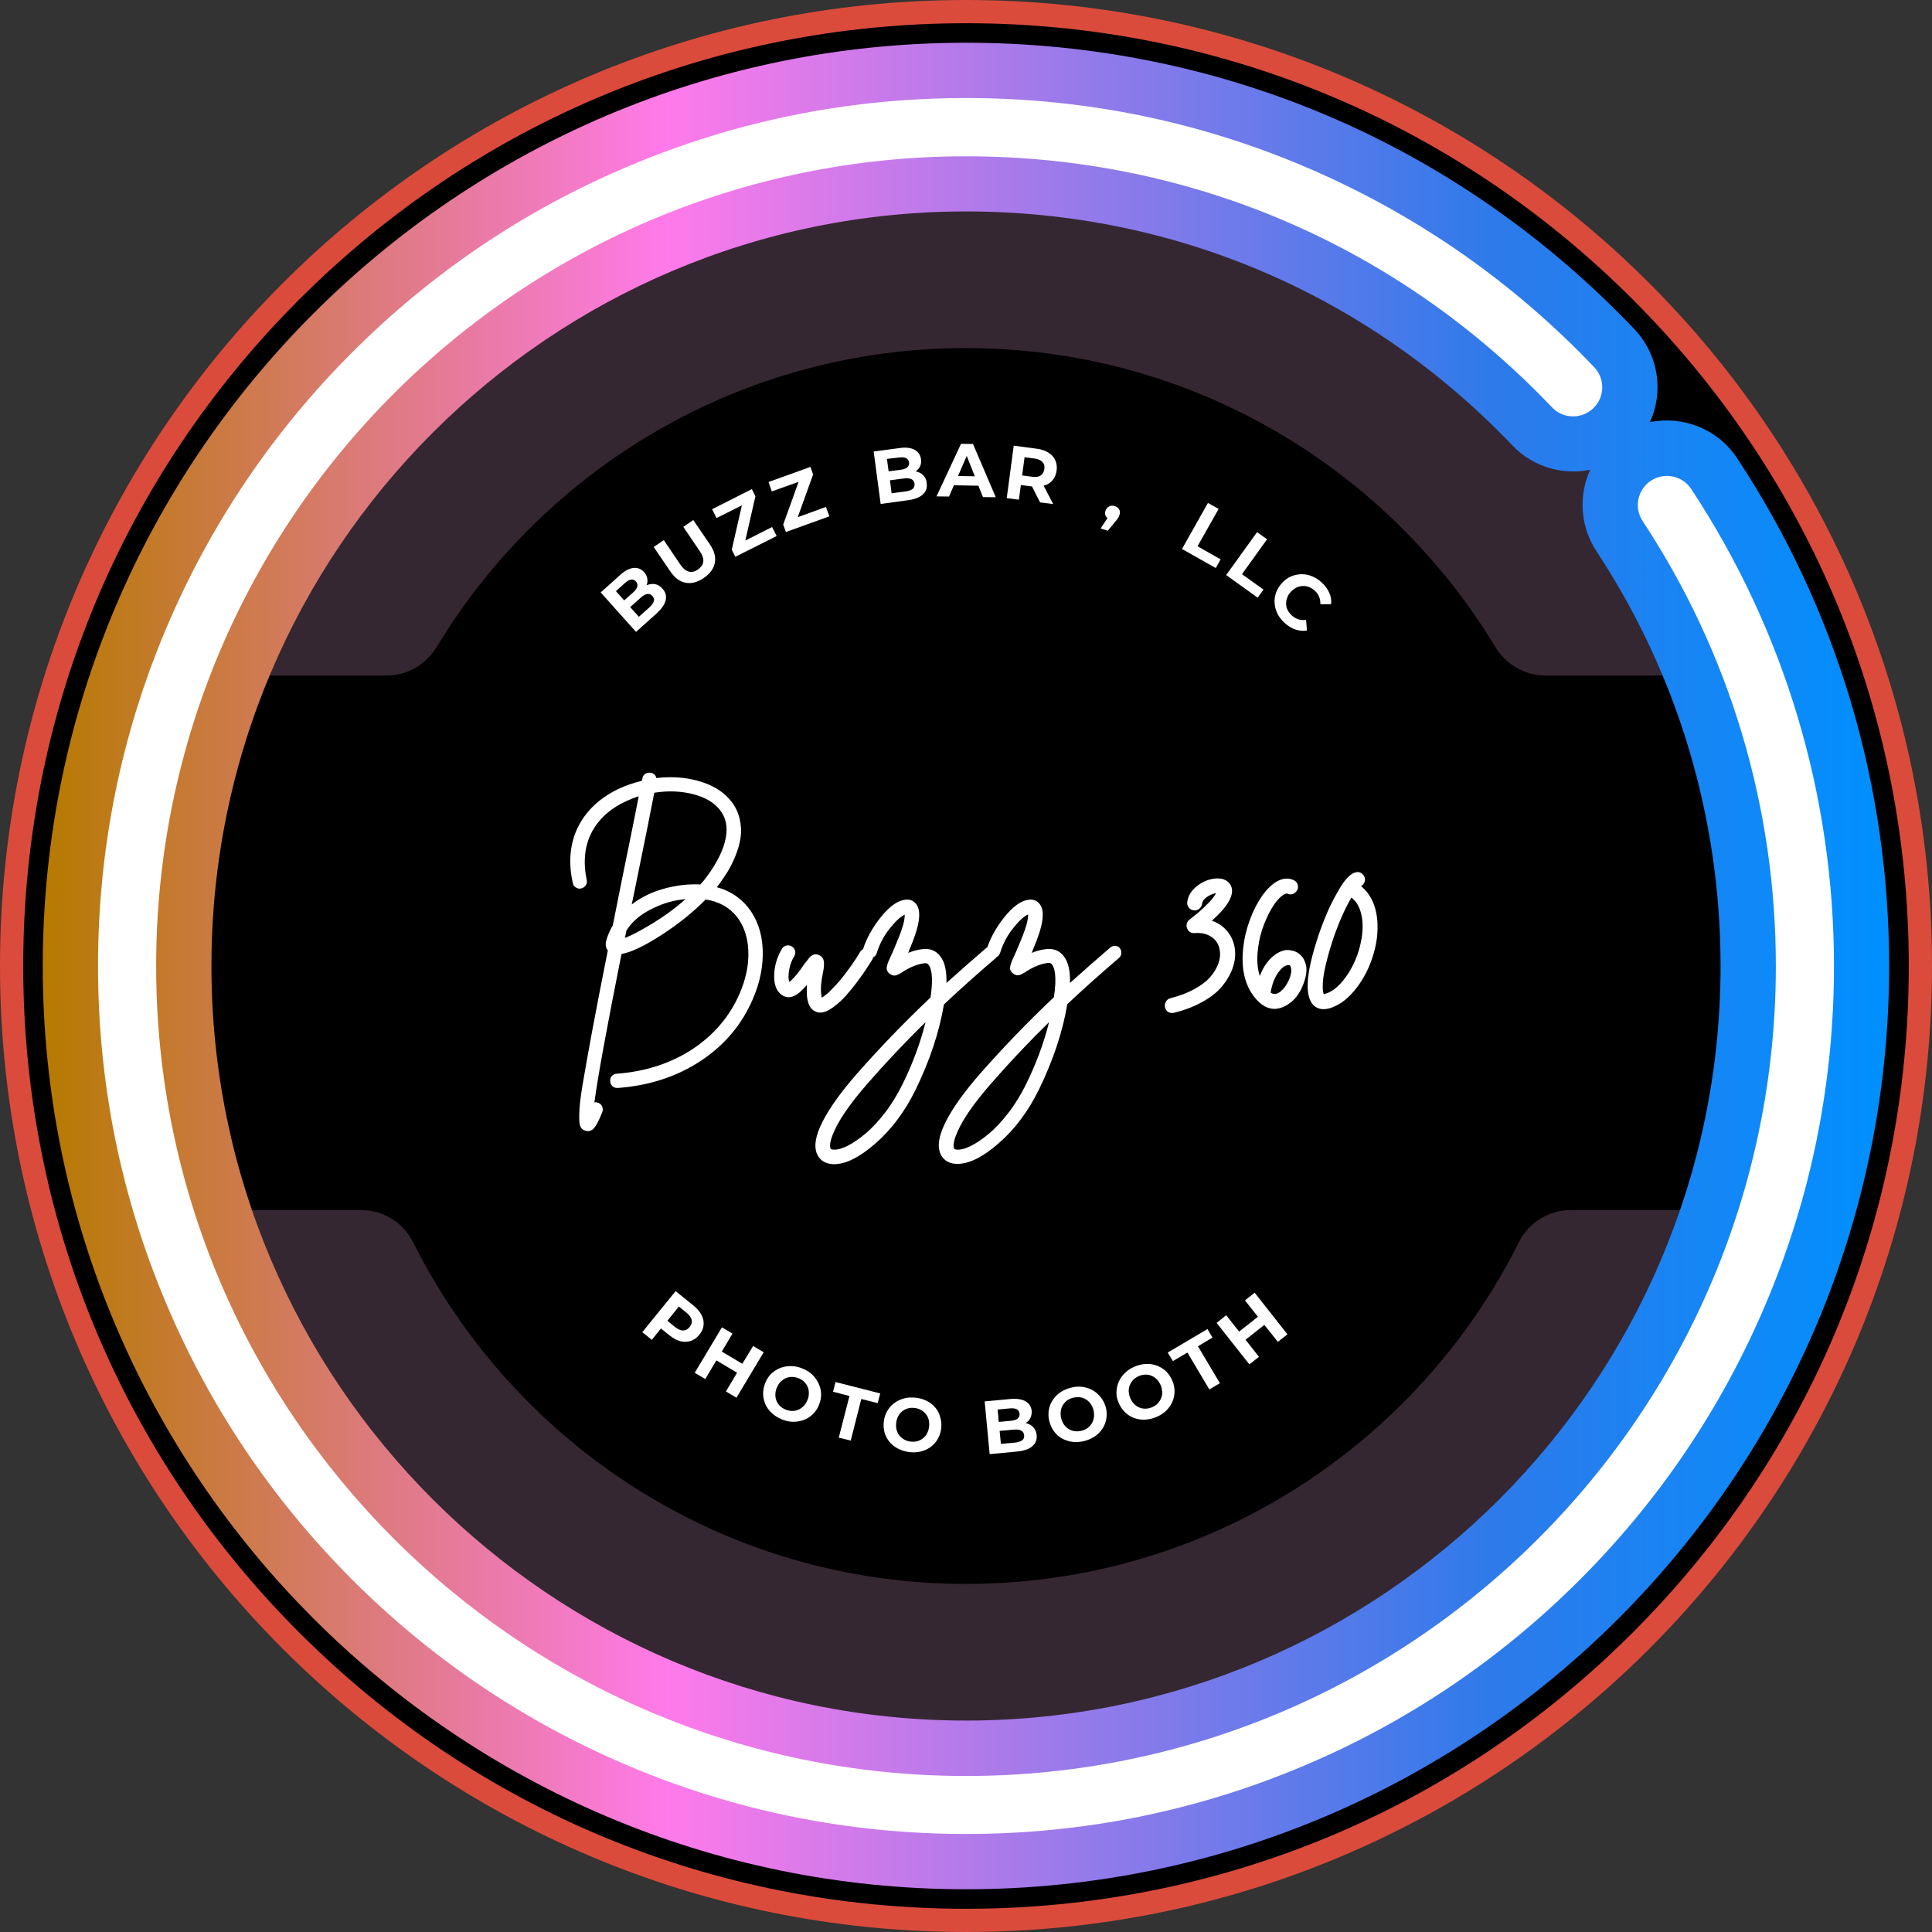
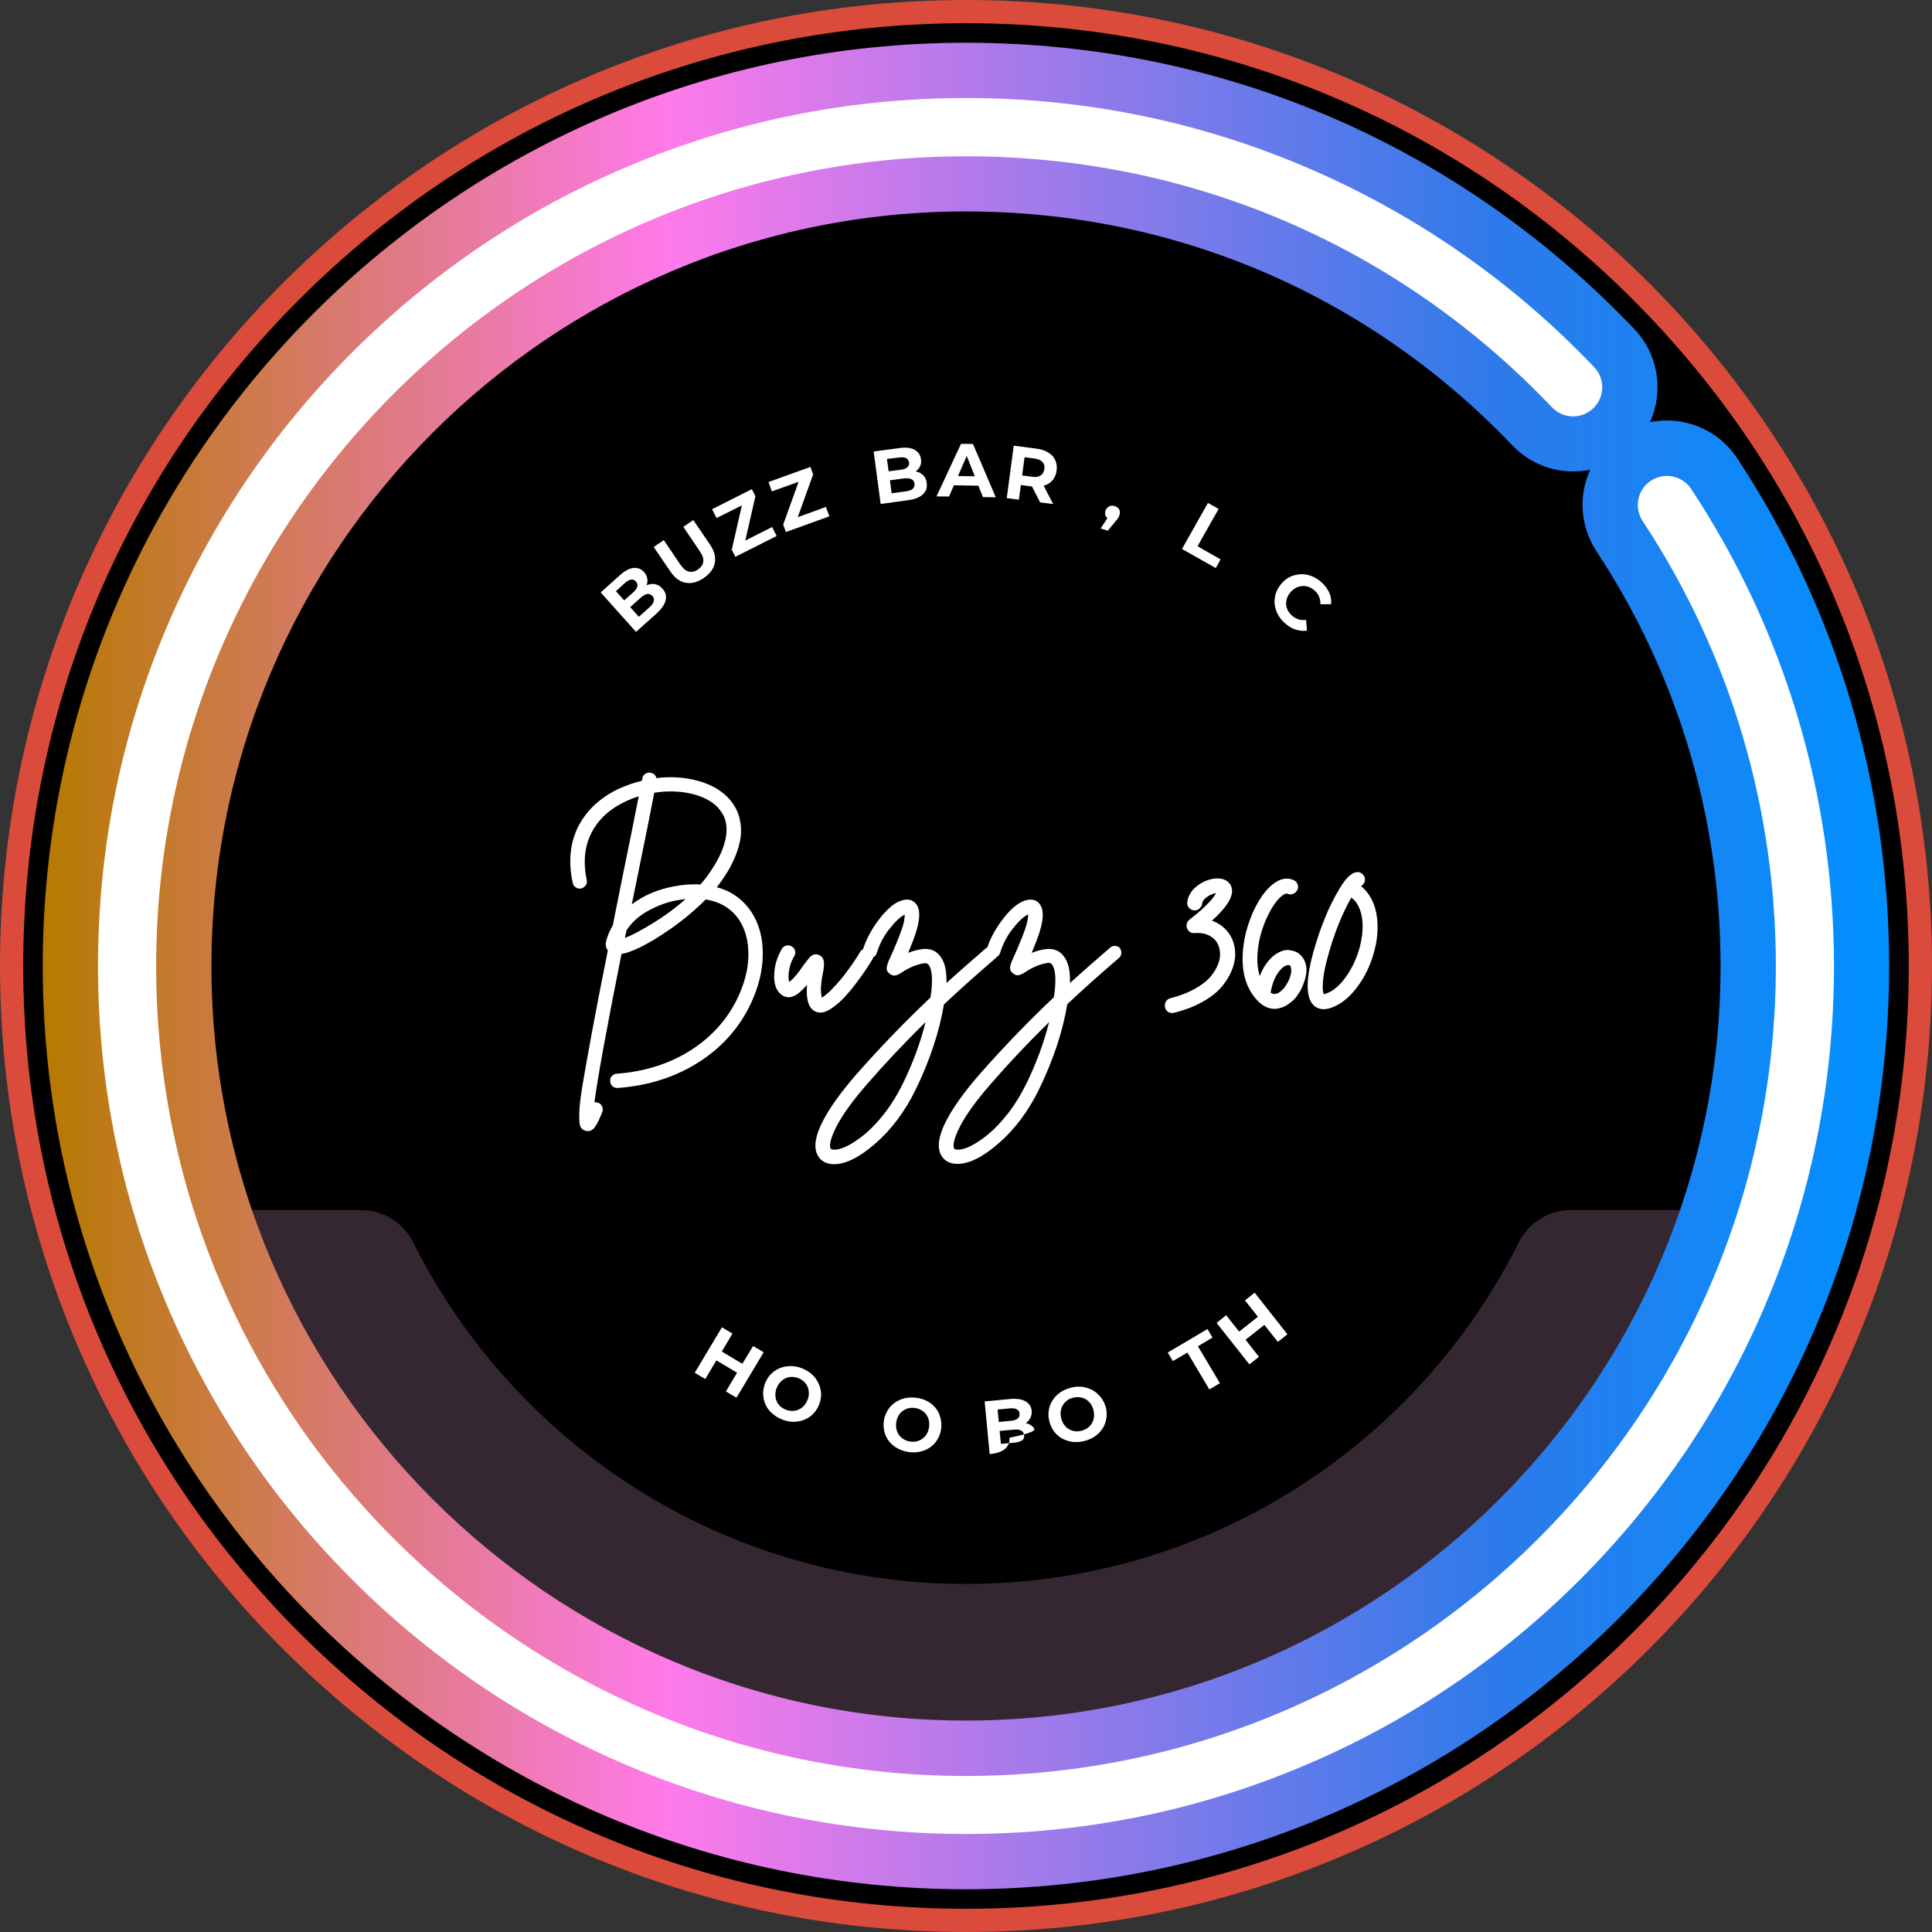
<svg xmlns="http://www.w3.org/2000/svg" version="1.1" id="Layer_1" x="0px" y="0px" viewBox="0 0 1356 1356" style="enable-background:new 0 0 1356 1356;" xml:space="preserve">
  <rect x="0" y="0" width="1356" height="1356" fill="#333333" stroke="none" />
  <style type="text/css">
	.st0{fill:#DA4B3B;}
	.st1{fill:#352732;}
	.st2{fill:#FFFFFF;}
	.st3{fill:url(#SVGID_1_);}
</style>
  <g>
    <path class="st0" d="M678,0C303.6,0,0,303.6,0,678s303.6,678,678,678s678-303.6,678-678S1052.5,0,678,0L678,0z" />
    <path d="M678,16.3c176.7,0,342.9,68.8,467.9,193.8c125,125,193.8,291.1,193.8,467.9s-68.8,342.9-193.8,467.9   c-125,125-291.1,193.8-467.9,193.8s-342.9-68.8-467.9-193.8S16.3,854.8,16.3,678s68.8-342.9,193.8-467.9   C335.1,85.2,501.3,16.3,678,16.3" />
    <path class="st1" d="M678,1111.7c-169.9,0-316.9-97.7-388.1-239.9c-6.9-13.8-21-22.5-36.4-22.5H114.6   c73.4,241.6,297.8,417.4,563.4,417.4c265.6,0,490-175.8,563.4-417.4h-138.9c-15.4,0-29.5,8.7-36.4,22.5   C994.9,1014.1,847.9,1111.7,678,1111.7z" />
-     <path class="st1" d="M678,244.3c157.5,0,295.4,84,371.4,209.6c7.5,12.4,20.7,20.2,35.2,20.2h145.9   C1147.6,249.4,931.5,89.2,678,89.2c-253.5,0-469.6,160.2-552.5,384.9h145.9c14.5,0,27.7-7.8,35.2-20.2   C382.6,328.3,520.5,244.3,678,244.3z" />
    <g>
      <path class="st2" d="M460.2,410.1c-1.7-0.4-3.5-0.3-5.4,0.3c-0.3,0.1-0.7,0.3-1,0.4c0.6-1.5,0.8-3.1,0.5-4.6    c-0.2-1.7-1-3.3-2.3-4.7c-1.9-2.2-4.4-3.1-7.3-2.9c-2.9,0.3-6.1,1.9-9.6,5.1l-13.5,12.1l24.8,27.7l14.3-12.8    c3.6-3.3,5.8-6.4,6.5-9.4c0.7-3,0-5.7-2.2-8.1C463.5,411.5,461.9,410.5,460.2,410.1z M438.6,409.2c1.6-1.4,3-2.2,4.3-2.4    c1.3-0.2,2.5,0.2,3.4,1.3c1,1.1,1.3,2.3,1,3.6c-0.3,1.3-1.3,2.6-2.8,4l-6.4,5.7l-5.8-6.5L438.6,409.2z M458.9,422    c-0.4,1.3-1.4,2.7-3,4.2l-7.5,6.7l-6.1-6.8l7.5-6.7c1.7-1.5,3.2-2.3,4.5-2.5c1.4-0.2,2.6,0.3,3.6,1.4    C458.9,419.5,459.3,420.7,458.9,422z" />
      <path class="st2" d="M486.6,365l-7,4.8l11.5,17c2,2.9,2.8,5.4,2.5,7.5c-0.3,2.1-1.6,3.9-3.7,5.4c-2.2,1.5-4.3,2-6.4,1.5    c-2.1-0.5-4.1-2.2-6.1-5.1l-11.5-17l-7.1,4.8l11.7,17.2c3.1,4.5,6.6,7.2,10.7,7.9c4.1,0.8,8.3-0.3,12.7-3.3c4.4-3,7-6.5,7.8-10.6    c0.8-4.1-0.3-8.4-3.4-12.9L486.6,365z" />
      <polygon class="st2" points="523.1,379.4 530.2,348.3 527.7,343.3 499.8,357.4 502.9,363.6 520.7,354.7 513.6,385.8 516.1,390.8     545.1,376.2 541.9,369.9   " />
      <polygon class="st2" points="559.9,363 570.7,333 568.8,327.7 539.4,338.3 541.7,344.9 560.5,338.2 549.7,368.2 551.6,373.4     582.1,362.4 579.7,355.8   " />
      <path class="st2" d="M648.3,333.9c-1.2-1.3-2.7-2.3-4.6-2.8c-0.4-0.1-0.7-0.2-1.1-0.2c1.3-0.9,2.4-2.1,3.1-3.5    c0.8-1.5,1-3.3,0.7-5.2c-0.4-2.9-1.9-5-4.4-6.5c-2.6-1.4-6.2-1.9-10.8-1.2l-18,2.4l4.9,36.8l19-2.6c4.8-0.6,8.4-2,10.6-4.1    c2.3-2.1,3.2-4.7,2.7-7.9C650.3,337,649.5,335.3,648.3,333.9z M631,321.1c2.1-0.3,3.7-0.1,4.9,0.4c1.2,0.6,1.9,1.6,2.1,3    c0.2,1.5-0.2,2.6-1.2,3.5c-1,0.9-2.5,1.4-4.6,1.7l-8.5,1.1l-1.2-8.7L631,321.1z M640.6,343.1c-1,0.9-2.7,1.5-4.9,1.8l-9.9,1.3    l-1.2-9.1l9.9-1.3c2.2-0.3,3.9-0.1,5.2,0.5c1.2,0.6,2,1.7,2.2,3.2C642,341,641.6,342.2,640.6,343.1z" />
      <path class="st2" d="M674.5,311.5l-17.2,36.9l8.8,0.1l3.4-7.9l17.2,0.3l3.2,8l9,0.1l-16-37.4L674.5,311.5z M672.4,334.1l6.1-14.1    l5.7,14.3L672.4,334.1z" />
      <path class="st2" d="M735.7,317.6c-2.2-1.4-5-2.3-8.3-2.7l-15.9-2.1l-4.9,36.8l8.5,1.1l1.4-10.3l7.4,1c0.1,0,0.3,0,0.4,0l5.7,11.2    l9.2,1.2l-6.7-12.9c0,0,0.1,0,0.1,0c2.5-0.7,4.6-2,6.1-3.8c1.6-1.8,2.5-4.1,2.9-6.8c0.4-2.8,0-5.2-1-7.4    C739.6,320.7,738,319,735.7,317.6z M733,329.2c-0.3,2-1.1,3.5-2.6,4.5c-1.4,1-3.5,1.3-6.1,0.9l-6.9-0.9l1.7-12.8l6.9,0.9    c2.6,0.3,4.5,1.2,5.7,2.5C732.8,325.5,733.3,327.1,733,329.2z" />
      <path class="st2" d="M782.4,355.2c-1.4-0.4-2.7-0.4-3.9,0.2s-2.1,1.6-2.6,3.1c-0.5,1.5-0.4,2.8,0.3,3.9c0.3,0.5,0.6,0.9,1.1,1.2    l-4.8,7.3l5,1.6l5.2-6.3c0.7-0.8,1.2-1.4,1.6-2c0.4-0.5,0.7-1,0.9-1.4c0.2-0.4,0.4-0.8,0.5-1.3c0.5-1.4,0.4-2.8-0.2-4    C784.8,356.5,783.8,355.6,782.4,355.2z" />
      <polygon class="st2" points="855.3,357.2 847.8,353 829.6,385.3 853.3,398.7 856.7,392.6 840.5,383.4   " />
-       <polygon class="st2" points="882.3,373.5 860.6,403.6 882.7,419.5 886.8,413.8 871.7,403 889.3,378.5   " />
      <path class="st2" d="M932.9,415.9c-1.2-2.6-2.9-5-5.3-7.1c-2.1-2-4.4-3.4-6.9-4.4c-2.4-1-4.9-1.4-7.4-1.4    c-2.5,0.1-4.9,0.6-7.3,1.6c-2.3,1-4.4,2.6-6.3,4.7c-1.9,2.1-3.2,4.3-4.1,6.7c-0.8,2.4-1.2,4.9-1,7.4c0.2,2.5,0.8,4.9,2,7.3    c1.2,2.4,2.8,4.5,4.9,6.4c2.4,2.2,4.9,3.8,7.6,4.7c2.7,0.9,5.4,1.2,8.2,0.8l-0.6-7.5c-1.9,0.2-3.7,0.1-5.4-0.4    c-1.6-0.5-3.1-1.4-4.5-2.6c-1.3-1.2-2.3-2.5-3-3.8c-0.7-1.4-1.1-2.8-1.1-4.3c-0.1-1.5,0.2-3,0.7-4.4c0.5-1.5,1.4-2.9,2.6-4.2    c1.2-1.3,2.5-2.3,3.9-3c1.4-0.7,2.9-1,4.4-1.1c1.5-0.1,3,0.2,4.4,0.7c1.5,0.6,2.8,1.4,4.1,2.6c1.4,1.2,2.4,2.7,3,4.2    c0.7,1.6,1,3.3,0.9,5.3l7.5,0C934.6,421.2,934.1,418.5,932.9,415.9z" />
    </g>
    <g>
-       <path class="st2" d="M490.8,936.9c1.8-2.2,2.8-4.5,3-6.8c0.3-2.4-0.2-4.8-1.4-7.1c-1.2-2.4-3.1-4.6-5.7-6.7l-12.5-10.1L450.8,935    l6.7,5.4l6.4-8l5.8,4.7c2.6,2.1,5.2,3.5,7.7,4.2c2.5,0.7,5,0.6,7.3-0.1C487,940.5,489,939,490.8,936.9z M484,931.4    c-1.3,1.6-2.8,2.4-4.5,2.4c-1.7,0.1-3.6-0.8-5.7-2.4l-5.4-4.4l8.1-10l5.4,4.4c2.1,1.7,3.2,3.4,3.6,5.1    C485.8,928.1,485.3,929.8,484,931.4z" />
      <polygon class="st2" points="528.6,944.7 521,957.2 506.6,948.6 514.1,936 506.7,931.6 487.6,963.5 495,967.9 502.8,954.8     517.3,963.5 509.5,976.6 516.9,981 536,949.1   " />
      <path class="st2" d="M570.2,964.9c-1.9-1.8-4.2-3.3-7-4.4c-2.7-1.1-5.4-1.7-8-1.7c-2.7,0-5.2,0.4-7.5,1.3c-2.4,0.9-4.4,2.3-6.3,4    s-3.2,4-4.3,6.5c-1,2.6-1.5,5.1-1.5,7.7c0.1,2.5,0.6,5,1.6,7.3c1,2.3,2.5,4.4,4.5,6.2s4.3,3.3,7,4.4c2.7,1.1,5.4,1.7,8,1.7    s5.1-0.4,7.5-1.3c2.3-0.9,4.4-2.2,6.3-4c1.8-1.8,3.3-4,4.3-6.5c1.1-2.6,1.5-5.2,1.5-7.7c-0.1-2.5-0.6-4.9-1.7-7.2    C573.5,968.8,572.1,966.7,570.2,964.9z M566.7,982.7c-0.7,1.6-1.5,3-2.6,4.1c-1.1,1.1-2.3,2-3.7,2.6s-2.8,0.9-4.3,0.9    c-1.5,0-3-0.3-4.6-0.9c-1.5-0.6-2.9-1.5-4-2.5c-1.1-1.1-1.9-2.3-2.5-3.7c-0.6-1.4-0.8-2.9-0.8-4.4c0-1.6,0.3-3.2,1-4.8    c0.7-1.6,1.5-3,2.6-4.1c1.1-1.1,2.3-2,3.7-2.6c1.4-0.6,2.8-0.9,4.3-0.9c1.5,0,3,0.3,4.6,0.9c1.5,0.6,2.9,1.5,4,2.5    c1.1,1.1,1.9,2.3,2.5,3.7c0.6,1.4,0.8,2.8,0.8,4.4C567.7,979.5,567.4,981.1,566.7,982.7z" />
-       <polygon class="st2" points="584.7,976.8 596.2,979.8 588.7,1009 597.1,1011.1 604.5,981.9 616,984.8 617.8,978 586.4,970   " />
      <path class="st2" d="M656.5,988c-1.6-1.9-3.6-3.5-5.9-4.7c-2.3-1.2-5-2-7.9-2.3c-2.9-0.3-5.6-0.2-8.2,0.5    c-2.6,0.7-4.9,1.8-6.9,3.3c-2,1.5-3.7,3.4-4.9,5.6c-1.3,2.2-2.1,4.7-2.4,7.4s-0.1,5.3,0.6,7.8c0.7,2.4,1.9,4.6,3.5,6.5    c1.6,1.9,3.6,3.5,6,4.7c2.4,1.2,5,2,7.9,2.4c2.9,0.3,5.6,0.2,8.2-0.5c2.6-0.7,4.8-1.7,6.8-3.2c2-1.5,3.7-3.4,4.9-5.6    c1.3-2.2,2.1-4.7,2.4-7.4c0.3-2.8,0.1-5.4-0.7-7.8C659.3,992.1,658.1,989.9,656.5,988z M652.1,1001.3c-0.2,1.8-0.7,3.3-1.4,4.7    c-0.7,1.4-1.7,2.5-2.9,3.5c-1.2,0.9-2.5,1.6-3.9,2c-1.5,0.4-3,0.5-4.7,0.3c-1.7-0.2-3.1-0.6-4.5-1.4c-1.3-0.7-2.5-1.7-3.4-2.8    c-0.9-1.2-1.6-2.5-2-4c-0.4-1.5-0.5-3.1-0.3-4.9c0.2-1.8,0.7-3.3,1.4-4.7c0.7-1.4,1.7-2.5,2.9-3.5c1.2-0.9,2.5-1.6,3.9-2    c1.5-0.4,3-0.5,4.7-0.3c1.7,0.2,3.1,0.6,4.5,1.4c1.3,0.7,2.5,1.7,3.4,2.8c0.9,1.2,1.6,2.5,2,4    C652.2,997.9,652.3,999.5,652.1,1001.3z" />
-       <path class="st2" d="M725.5,1002.1c-1.1-1.4-2.6-2.4-4.5-3c-0.3-0.1-0.7-0.2-1.1-0.3c1.4-0.9,2.4-2,3.2-3.4c0.8-1.5,1.1-3.2,1-5.2    c-0.3-2.9-1.7-5.1-4.2-6.6c-2.5-1.5-6.1-2.1-10.7-1.7l-18.1,1.7l3.5,37l19.1-1.8c4.9-0.5,8.5-1.7,10.8-3.7c2.3-2,3.4-4.6,3.1-7.8    C727.4,1005.2,726.7,1003.5,725.5,1002.1z M708.7,988.5c2.1-0.2,3.7,0,4.9,0.6c1.2,0.6,1.8,1.6,2,3.1c0.1,1.5-0.3,2.6-1.4,3.5    c-1,0.8-2.6,1.3-4.7,1.5L701,998l-0.8-8.7L708.7,988.5z M717.4,1010.9c-1.1,0.8-2.7,1.3-4.9,1.6l-10,0.9l-0.9-9.1l10-0.9    c2.2-0.2,3.9,0,5.2,0.7c1.2,0.7,1.9,1.8,2,3.3C719,1008.9,718.5,1010.1,717.4,1010.9z" />
+       <path class="st2" d="M725.5,1002.1c-1.1-1.4-2.6-2.4-4.5-3c-0.3-0.1-0.7-0.2-1.1-0.3c1.4-0.9,2.4-2,3.2-3.4c0.8-1.5,1.1-3.2,1-5.2    c-0.3-2.9-1.7-5.1-4.2-6.6c-2.5-1.5-6.1-2.1-10.7-1.7l-18.1,1.7l3.5,37c4.9-0.5,8.5-1.7,10.8-3.7c2.3-2,3.4-4.6,3.1-7.8    C727.4,1005.2,726.7,1003.5,725.5,1002.1z M708.7,988.5c2.1-0.2,3.7,0,4.9,0.6c1.2,0.6,1.8,1.6,2,3.1c0.1,1.5-0.3,2.6-1.4,3.5    c-1,0.8-2.6,1.3-4.7,1.5L701,998l-0.8-8.7L708.7,988.5z M717.4,1010.9c-1.1,0.8-2.7,1.3-4.9,1.6l-10,0.9l-0.9-9.1l10-0.9    c2.2-0.2,3.9,0,5.2,0.7c1.2,0.7,1.9,1.8,2,3.3C719,1008.9,718.5,1010.1,717.4,1010.9z" />
      <path class="st2" d="M772.6,980.7c-1.6-2-3.4-3.6-5.6-4.9c-2.2-1.2-4.6-2-7.2-2.4c-2.6-0.3-5.4-0.2-8.2,0.6    c-2.8,0.7-5.3,1.8-7.5,3.3c-2.2,1.5-3.9,3.3-5.3,5.5c-1.4,2.1-2.3,4.4-2.7,7c-0.4,2.5-0.3,5.1,0.4,7.8c0.7,2.7,1.8,5,3.3,7.1    c1.5,2,3.4,3.7,5.6,4.9c2.2,1.2,4.6,2,7.3,2.4c2.7,0.3,5.4,0.1,8.3-0.6c2.8-0.7,5.3-1.8,7.5-3.3c2.2-1.5,3.9-3.3,5.3-5.4    c1.4-2.1,2.2-4.4,2.7-7c0.4-2.5,0.3-5.1-0.3-7.8C775.3,985,774.2,982.7,772.6,980.7z M767.8,994.7c-0.2,1.5-0.7,3-1.5,4.3    c-0.8,1.3-1.8,2.4-3,3.3c-1.2,0.9-2.6,1.5-4.3,1.9c-1.6,0.4-3.2,0.5-4.7,0.3c-1.5-0.2-2.9-0.7-4.2-1.5c-1.3-0.8-2.4-1.8-3.3-3.1    c-0.9-1.3-1.6-2.8-2-4.5c-0.4-1.7-0.5-3.3-0.3-4.9c0.2-1.5,0.7-3,1.5-4.3c0.8-1.3,1.8-2.4,3-3.3c1.2-0.9,2.6-1.5,4.3-1.9    c1.6-0.4,3.2-0.5,4.7-0.3c1.5,0.2,2.9,0.7,4.2,1.5c1.3,0.8,2.4,1.8,3.3,3.1c0.9,1.3,1.6,2.8,2,4.5    C767.9,991.5,768,993.2,767.8,994.7z" />
-       <path class="st2" d="M818.3,962.4c-1.8-1.7-3.9-3-6.3-3.9c-2.4-0.9-4.8-1.3-7.5-1.2c-2.6,0.1-5.3,0.7-8,1.8    c-2.7,1.1-5,2.6-6.9,4.5c-1.9,1.8-3.4,3.9-4.4,6.2c-1,2.3-1.5,4.7-1.6,7.3s0.5,5.1,1.6,7.6s2.5,4.7,4.4,6.5c1.8,1.8,3.9,3.1,6.3,4    c2.4,0.9,4.9,1.3,7.5,1.2c2.7-0.1,5.4-0.7,8.1-1.8c2.7-1.1,5-2.6,6.9-4.4c1.9-1.8,3.3-3.9,4.4-6.2c1-2.3,1.5-4.7,1.6-7.3    c0-2.6-0.5-5.1-1.6-7.7C821.6,966.2,820.1,964.1,818.3,962.4z M814.9,981.4c-0.6,1.4-1.4,2.6-2.4,3.7c-1.1,1.1-2.4,1.9-3.9,2.6    c-1.5,0.6-3.1,1-4.6,1c-1.5,0-3-0.2-4.3-0.8c-1.4-0.6-2.6-1.4-3.7-2.5c-1.1-1.1-2-2.5-2.7-4.1c-0.7-1.6-1-3.2-1.1-4.8    c0-1.6,0.2-3,0.8-4.4c0.6-1.4,1.4-2.6,2.4-3.7c1.1-1.1,2.4-1.9,3.9-2.6c1.5-0.6,3.1-1,4.6-1c1.5,0,3,0.2,4.3,0.8    c1.4,0.6,2.6,1.4,3.7,2.5s2,2.5,2.7,4.1s1,3.2,1.1,4.8C815.8,978.6,815.5,980,814.9,981.4z" />
      <polygon class="st2" points="851,938.8 847.5,932.8 819.6,949.3 823.2,955.3 833.4,949.3 848.8,975.2 856.2,970.8 840.8,944.9       " />
      <polygon class="st2" points="896.9,941.8 903.6,936.5 880.6,907.3 873.8,912.7 882.9,924.2 869.7,934.6 860.6,923.1 853.9,928.5     876.9,957.6 883.6,952.3 874.2,940.3 887.4,929.9   " />
    </g>
    <g>
      <linearGradient id="SVGID_1_" gradientUnits="userSpaceOnUse" x1="30.04" y1="678.019" x2="1326.001" y2="678.019">
        <stop offset="0" style="stop-color:#B67A00" />
        <stop offset="0.338" style="stop-color:#FF7AEA" />
        <stop offset="0.785" style="stop-color:#2E7AEA" />
        <stop offset="1" style="stop-color:#0090FF" />
      </linearGradient>
      <path class="st3" d="M678,1326c-357.3,0-648-290.7-648-648S320.7,30,678,30c178.9,0,345.5,71.3,469,200.9    c17.2,18,20.8,44.1,11,65.4c23-4.7,47.6,4.6,61.3,25.4c69.8,105.8,106.6,229,106.6,356.2C1326,1035.3,1035.3,1326,678,1326z     M678,148.4C386,148.4,148.4,386,148.4,678c0,292,237.6,529.6,529.6,529.6c292,0,529.6-237.6,529.6-529.6    c0-104-30.1-204.6-87.1-291.1c-11.6-17.7-12.6-39.3-4.4-57.2c-19.3,3.9-40.1-1.8-54.7-17.2C960.4,206.8,824.3,148.4,678,148.4z" />
    </g>
    <g>
      <path class="st2" d="M525,636.8L525,636.8c-5.6-6.9-12.9-11.7-21.9-14.1c0.3-0.4,0.7-0.9,1-1.3c2.3-3,4.4-6.2,6.4-9.3    c2-3.2,3.9-7.1,5.7-11.4c1.8-4.4,3-8.8,3.6-12.9c0.6-4.2,0.4-8.6-0.7-13.2c-1.1-4.7-3.2-9-6.4-12.8c-5.2-6.4-13-11.1-23-13.8    c-9.1-2.5-18.9-3.1-29-1.9c-0.1-0.6-0.4-1.2-0.7-1.7c-0.8-1.1-1.9-1.8-3.3-2c-0.8-0.2-1.7-0.1-2.5,0.1c-0.9,0.3-1.7,0.8-2.3,1.5    c-0.6,0.7-1,1.5-1,2.4c-0.1,0.5-0.2,1-0.4,1.6c-5.9,1.4-11.5,3.4-16.8,5.9c-13.2,6.4-22.6,15.5-28.2,26.9    c-5.5,11.4-6.7,24.5-3.5,38.8c0.2,1.4,0.9,2.5,2.2,3.3c1.2,0.8,2.6,1,3.9,0.6c1.2-0.3,2.3-1.1,3-2.1c0.8-1.2,1-2.5,0.7-3.8    c-1.7-8.1-1.8-15.7-0.4-22.5c1.4-6.8,4.4-13,8.9-18.5c4.5-5.5,10.5-10.1,17.8-13.6c3.2-1.6,6.6-3,10.2-4.1    c-2.2,11.4-6.3,31.8-12.2,60.5c-2.2,10.9-4.2,20.9-6,30.1c-2.1,3.5-3.7,7.2-4.7,11.1c-0.7,3,0.1,5.1,1.2,6.5    c-4.6,22.9-8.3,42.2-11.1,57.2c-2.8,15.3-5,27.5-6.5,36.4c-1.5,8.9-2.3,15.6-2.4,20.1c-0.2,6.2,0.2,8.2,0.5,9.2    c0.6,1.8,1.8,3,3.5,3.5c0.6,0.3,1.3,0.4,2,0.4c2.1,0,3.9-1.2,5.5-3.7c1.3-2,2.8-5.1,4.6-9.6c0.5-1.2,0.5-2.5,0-3.8    c-0.5-1.3-1.5-2.3-2.8-2.8c-0.9-0.3-1.8-0.5-2.7-0.3c2.3-17.5,8.7-52.4,19-104.1c6.9-1.3,16-5.6,27.8-13.2    c12-7.7,22.5-16.2,31.3-25.1c9.1,1.4,16.4,5.4,21.7,11.9c5,6.3,7.8,14.3,8.2,23.9c0.5,9.7-1.6,19.9-6.1,30.3    c-7,16.1-18.2,29.2-33.3,39.1c-15.2,9.9-32.9,15.6-52.9,17.1c-1.3,0-2.4,0.6-3.4,1.6c-1,1-1.4,2.3-1.2,3.7c0,1.4,0.6,2.5,1.5,3.4    c0.9,0.9,2.1,1.3,3.5,1.3l0.3,0c21.8-1.6,41.3-7.9,57.9-18.8c16.7-10.9,29.1-25.5,36.8-43.4c5.2-11.9,7.5-23.7,7-35.2    C534.8,654.6,531.3,644.7,525,636.8z M472.5,622.2c-11.3,2.2-21.1,6.4-29.1,12.6c0.8-4,1.7-8.4,2.8-13.6    c6.5-31.8,10.9-53.6,13-64.8c9.3-1.5,18.2-1.2,26.5,0.8c8.6,2.1,15.1,5.7,19.3,10.9c4.4,5.4,5.9,11.9,4.4,19.9    c-1.5,8.2-6,17.4-13.4,27.4c-1.3,1.8-2.8,3.6-4.5,5.4C485.5,620.4,479.1,620.9,472.5,622.2z M481.2,631c-6.9,6.2-14.7,11.9-23,17    c-8.1,4.9-14.6,8.4-19.6,10.3c0.3-1.6,0.7-3.4,1.1-5.3c3.5-5.4,8.4-9.9,14.6-13.4c6.4-3.6,13.1-6.2,20.1-7.6    C476.7,631.6,479,631.3,481.2,631z" />
      <path class="st2" d="M782.8,663.9L782.8,663.9c-1.3-0.1-2.6,0.3-3.6,1.2c-10.2,8.8-19.7,17.1-28.2,24.8c0.2-8.5-1.2-14.6-4.2-18.5    c-3-4.2-7.5-6-13-5.2c-3.3,0.4-6.5,1.3-9.7,2.6c0.3-0.8,0.7-1.6,0.9-2.3c7.2-16.7,8.7-26.9,4.7-32c-1.4-1.8-4-3.8-8.5-2.9    c-5.3,1-10.7,5.1-16.6,12.5c-5.3,6.8-9.2,13.7-11.6,20.7c-0.2,0.1-0.3,0.2-0.5,0.3c-10.2,8.8-19.7,17.1-28.2,24.8    c0.2-8.5-1.2-14.6-4.2-18.5c-3-4.2-7.5-6-13-5.2c-3.3,0.4-6.5,1.3-9.7,2.6c0.3-0.8,0.7-1.6,0.9-2.3c7.2-16.7,8.7-26.9,4.7-32    c-1.4-1.8-4-3.8-8.5-2.9c-5.3,1-10.7,5.1-16.6,12.5c-5.6,7.1-9.6,14.4-12,21.6l0,0.1c0,0.1,0,0.2-0.1,0.4c-0.9,0.4-1.6,1-2.1,1.9    c-1.9,3.3-4,6.4-6,9.3c-2.1,2.9-4,5.5-5.7,7.7c-1.7,2.2-3.5,4.2-5.1,6c-1.7,1.8-3.2,3.4-4.5,4.7c-1.3,1.2-2.5,2.3-3.5,3    c-0.8,0.6-1.6,1.1-2.2,1.4c-0.1-0.7-0.3-2-0.5-4.5c-0.2-2.8,0.2-7,1.3-12.5c0.7-3.1,0.9-5.6,0.8-7.6c-0.2-3.5-2.3-4.8-3.5-5.3    c-0.7-0.3-1.3-0.4-1.9-0.5c-0.9-0.1-1.8,0.1-2.6,0.6c-0.4,0.3-0.8,0.5-1.1,0.7c-0.5,0.3-1.1,0.9-1.7,1.8l-3,3.8l-0.1,0.1    c-3.9,5.8-7.2,9.8-9.8,11.9c-0.2,0.2-0.5,0.4-0.6,0.5c-0.2-0.4-0.3-1.1-0.5-2.2c-0.2-1.9,0-4.4,0.6-7.4c0.6-3,1.8-5.9,3.4-8.6    c0.7-1.2,0.9-2.5,0.5-3.8c-0.3-1.3-1.2-2.3-2.4-3c-1.2-0.7-2.5-0.9-3.8-0.5c-1.4,0.3-2.5,1.2-3.1,2.4c-3.3,5.7-5.1,11.6-5.3,17.8    c-0.3,6.5,1.3,11.1,4.5,13.8c2.7,2.3,7.1,4,13.3-1.2c1.6-1.4,3.3-3.1,5.2-5.2c-0.8,10.7,1.3,16.9,6.3,18.8c0.9,0.4,1.9,0.6,3,0.6    c2.6,0,5.6-1.2,9-3.7c3.1-2.3,6.1-4.9,8.7-7.8c2.6-2.9,5.4-6.3,8.3-10.2c2.9-3.9,5.1-7,6.5-9.2c1.5-2.2,2.8-4.4,4-6.3    c0.3-0.5,0.5-1,0.6-1.5c0,0,0.1,0,0.1-0.1c1.2-0.6,2.1-1.7,2.5-3.1c2-6.4,5.1-12.3,9.4-17.5c3.9-4.9,7.3-8,10.2-9.3    c0,0.1,0,0.1,0,0.2c0,1-0.1,2.3-0.4,3.8c-0.2,1.5-0.8,3.7-1.8,6.6c-1,2.9-2.3,6.3-3.9,10c-0.7,1.8-1.7,4-2.8,6.6    c-1.1,2.5-1.9,4.3-2.4,5.3c-0.5,1.1-0.8,2.2-1.1,3.3c-0.4,1.6-0.4,2.7,0.1,3.6c0.3,0.6,0.8,1.3,1.5,1.9l0.2,0.1    c0.8,0.6,1.5,1,2.3,1.2c0.9,0.2,1.9,0.1,2.9-0.3c0.7-0.3,1.3-0.6,1.7-0.8l1.6-0.9l0.1-0.1c5.4-3.6,10.6-5.7,15.5-6.4    c1.9-0.3,2.8,0.4,3.3,1.1c1.8,2.4,3.5,8.4,1.3,22.9c-18.4,17.4-35.8,35.5-51.9,53.8c-11,12.6-19,23.8-23.8,33.2    c-5.1,10-6.3,17.5-3.9,23c1.4,3.1,4.5,6.8,11.5,7h0.3c8.4,0,18-4.8,29.3-14.7c11-9.6,20.4-22.1,27.9-37.3    c10.1-20.7,16.8-40.9,20-60.1c10.6-10,22.8-20.9,36.2-32.4c0.3-0.3,0.6-0.6,0.8-0.9c0,0,0,0,0,0c1.2-0.6,2.1-1.7,2.5-3.1    c2-6.4,5.1-12.3,9.4-17.5c3.9-4.9,7.3-8,10.2-9.3c0,0.1,0,0.1,0,0.2c0,1-0.1,2.3-0.4,3.8c-0.2,1.5-0.8,3.7-1.8,6.6    c-1,2.9-2.3,6.3-3.9,10c-0.7,1.8-1.7,4-2.8,6.6c-1.1,2.5-1.9,4.3-2.4,5.3c-0.5,1.1-0.8,2.2-1.1,3.3c-0.4,1.6-0.4,2.7,0.1,3.6    c0.3,0.6,0.8,1.3,1.5,1.9l0.2,0.1c0.8,0.6,1.5,1,2.3,1.2c0.9,0.2,1.9,0.1,2.9-0.3c0.7-0.3,1.3-0.6,1.7-0.8l1.6-0.9l0.1-0.1    c5.4-3.6,10.6-5.7,15.5-6.4c1.9-0.4,2.8,0.4,3.3,1.1c1.8,2.4,3.5,8.4,1.3,22.9c-18.4,17.4-35.8,35.5-51.9,53.8    c-11,12.6-19,23.8-23.8,33.2c-5.1,10-6.3,17.5-3.9,23c1.4,3.1,4.5,6.8,11.5,7h0.3c8.4,0,18-4.8,29.3-14.7    c11-9.6,20.4-22.1,27.9-37.3c10.1-20.7,16.8-40.9,20-60.1c10.6-10,22.8-20.9,36.2-32.4c1.1-0.9,1.7-2.1,1.7-3.5    c0.1-1.3-0.3-2.6-1.2-3.6C785.4,664.6,784.2,664,782.8,663.9z M736.3,717.4c-3.6,14.5-9,29-16,43.3l0,0    c-3.6,7.3-7.7,14.1-12.4,20.2c-4.7,6.1-9.3,11-13.7,14.7c-4.4,3.7-8.7,6.6-12.6,8.6c-3.8,1.9-6.9,2.8-9.5,2.7    c-2.1,0-2.4-0.7-2.5-1c-0.6-1.4-0.9-5.3,4.2-15.3c4.1-8,11.4-18.2,21.9-30.2C708.4,745.8,722.1,731.3,736.3,717.4z M649.6,717.4    c-3.6,14.5-9,29-16,43.3l0,0c-3.6,7.3-7.7,14.1-12.4,20.2c-4.7,6.1-9.3,11-13.7,14.7c-4.4,3.7-8.7,6.6-12.6,8.6    c-3.8,1.9-6.9,2.8-9.5,2.7c-2.1,0-2.4-0.7-2.5-1c-0.6-1.4-0.9-5.3,4.2-15.3c4.1-8,11.4-18.2,21.9-30.2    C621.7,745.8,635.4,731.3,649.6,717.4z" />
      <path class="st2" d="M860.1,652.2c-2.6-2.7-5.8-4.7-9.5-6c11.5-10.3,15.9-18.3,13.5-24.2c-1.3-2.9-4.4-6.2-12-5.3    c-4.3,0.6-8.4,2.3-12.1,5.3c-3.8,3-6.1,6.7-6.7,11c-0.2,1.5,0.2,2.8,1,3.9c0.8,1.1,2,1.8,3.4,2c1.5,0.3,2.9-0.1,4-1.1    c1-0.8,1.7-1.9,2-3.2l0-0.3c0.2-1.4,0.9-2.6,2.2-3.8c1.5-1.3,3.2-2.3,5.2-3c1-0.4,1.8-0.6,2.4-0.7c-0.1,0.1-0.1,0.2-0.2,0.4    c-0.6,1.1-1.4,2.3-2.6,3.8c-1.2,1.5-3.2,3.5-5.9,6.1c-2.7,2.6-6.1,5.4-10,8.4c-1.9,1.6-2.5,3.8-1.6,6.1c0.9,2.3,2.8,3.5,5.3,3.3    c4.8-0.4,8.8,0.6,12,2.8c3.1,2.2,5,5.2,5.6,9.3c0.5,2.9,0.2,5.9-0.9,9c-1.1,3.2-2.9,6.3-5.5,9.4c-2.6,3.1-6.4,6-11.2,8.7    c-4.9,2.7-10.6,4.9-17,6.5c-1.4,0.3-2.5,1.2-3.2,2.4c-0.7,1.2-1,2.6-0.6,4c0.6,2.6,2.5,4,5.1,4c0.4,0,0.8-0.1,1.3-0.2    c7.7-1.9,14.6-4.6,20.5-8c6-3.4,10.7-7.3,13.9-11.5c3.3-4.2,5.6-8.5,7-12.9c1.4-4.4,1.8-8.8,1.1-13.1    C865.8,660.2,863.6,655.7,860.1,652.2z" />
      <path class="st2" d="M910.9,668.8l-0.1-0.1c-1.9-1.1-4.1-1.7-6.4-1.9c-2.4-0.2-5.1,0.6-7.9,2.2c-2.7,1.6-5.2,3.9-7.4,6.9    c-2,2.6-3.6,5.7-4.9,9.1c-1.8-5.5-2.2-12-1.2-19.5c0.6-5.4,2-11,4.1-16.5c2.1-5.5,4.6-10.4,7.4-14.5c2-2.8,4-4.9,5.9-6.2    c1.3-0.9,2.5-1.3,3.1-1.1c1.2,0.7,2.6,0.7,4,0.2c1.3-0.5,2.3-1.4,3-2.7c0.7-1.3,0.7-2.8,0.2-4.1c-0.5-1.4-1.5-2.4-2.8-2.9    c-3.5-1.6-7.2-1.4-11.2,0.7c-3.6,1.9-7.2,5.3-10.6,10c-3.4,4.8-6.4,10.5-8.7,16.8c-2.4,6.4-4,12.8-4.7,19    c-2,16.3,1.3,29.1,9.9,38.1c3.6,3.8,7.7,5.8,12.1,5.8c0.6,0,1.3-0.1,1.9-0.2c2.7-0.4,5.4-1.5,7.9-3.3c2.5-1.8,4.2-3.4,5.3-4.9    c1-1.4,1.9-2.7,2.7-4l0.1-0.1c3.3-6.6,4.7-12.1,4.3-16.5C916.3,674.5,914.3,671,910.9,668.8z M906.3,681.4c0,1.1-0.3,2.5-0.8,4.1    c-0.5,1.6-1.3,3.4-2.4,5.2c-1,1.8-2.3,3.4-3.9,4.8c-1.4,1.3-2.8,2-4.2,2.1c-1.1,0.1-2.1-0.2-3.2-0.9c1-6,2.9-10.9,5.7-14.6    c1.6-2.2,3.3-3.7,4.9-4.3c1.2-0.5,2.2-0.6,2.8-0.3c0.3,0.3,0.6,0.6,0.7,1.1C906.2,679.4,906.3,680.3,906.3,681.4z" />
      <path class="st2" d="M964.5,635.4c-2-5.6-5.1-10.1-9.3-13.5c0.1-0.1,0.3-0.1,0.4-0.2c0.7-0.4,1.2-0.9,1.6-1.6    c0.3-0.5,0.5-1.1,0.7-1.7c0.2-0.7,0.2-1.5,0-2.2c-0.3-1.3-1.1-2.4-2.2-3.2c-1.2-0.9-2.6-1.1-3.9-0.8c-3.7,0.7-7.4,4.4-11.7,11.6    c-3.9,6.6-7.2,13.2-9.8,19.6c-2.6,6.4-4.8,12.4-6.5,18.1c-7.3,23.3-7.9,37.7-2,43.9c1.9,1.9,4.4,2.9,7.2,2.9    c1.2,0,2.5-0.2,3.8-0.5c5.8-1.7,11.2-5.2,16.1-10.6c4.8-5.3,8.7-11.4,11.7-18.2c2.9-6.7,4.9-13.7,5.8-20.6    C967.4,649.7,966.8,642,964.5,635.4z M955.9,657c-1.3,9.5-4.6,18.4-9.7,26.4c-5.1,7.8-10.5,12.6-16.3,14.2    c-0.4,0.1-0.6,0.2-0.7,0.2c-0.1-0.2-0.5-0.8-0.7-2.5c-0.2-1.8-0.2-4.5,0.2-8.2c0.4-3.8,1.3-8.2,2.6-13.2c2.2-8.7,5-17.3,8.4-25.7    c3-7.4,6-13.5,8.8-18.2c2.9,2.2,5,5.3,6.3,9.4C956.4,644.2,956.8,650.2,955.9,657z" />
    </g>
    <g>
      <path class="st2" d="M678,1287.2c-82.2,0-162-16.1-237.1-47.9c-72.5-30.7-137.7-74.6-193.6-130.5    c-55.9-55.9-99.9-121.1-130.5-193.6C84.9,840,68.8,760.3,68.8,678s16.1-162,47.9-237.1c30.7-72.5,74.6-137.7,130.5-193.6    c55.9-55.9,121.1-99.9,193.6-130.5C516,84.9,595.8,68.8,678,68.8c84.8,0,166.9,17.1,243.9,50.8c74.4,32.6,140.7,79,197,138.1    c7.8,8.2,7.5,21.1-0.7,28.9c-8.2,7.8-21.1,7.5-28.9-0.7C981.1,172.2,835,109.7,678,109.7c-313.4,0-568.4,255-568.4,568.4    c0,313.4,255,568.4,568.4,568.4s568.4-255,568.4-568.4c0-111.6-32.3-219.6-93.5-312.4c-6.2-9.4-3.6-22.1,5.8-28.3    c9.4-6.2,22.1-3.6,28.3,5.8c65.6,99.5,100.2,215.3,100.2,334.9c0,82.2-16.1,162-47.9,237.1c-30.7,72.5-74.6,137.7-130.5,193.6    c-55.9,55.9-121.1,99.9-193.6,130.5C840,1271.1,760.3,1287.2,678,1287.2z" />
    </g>
  </g>
</svg>